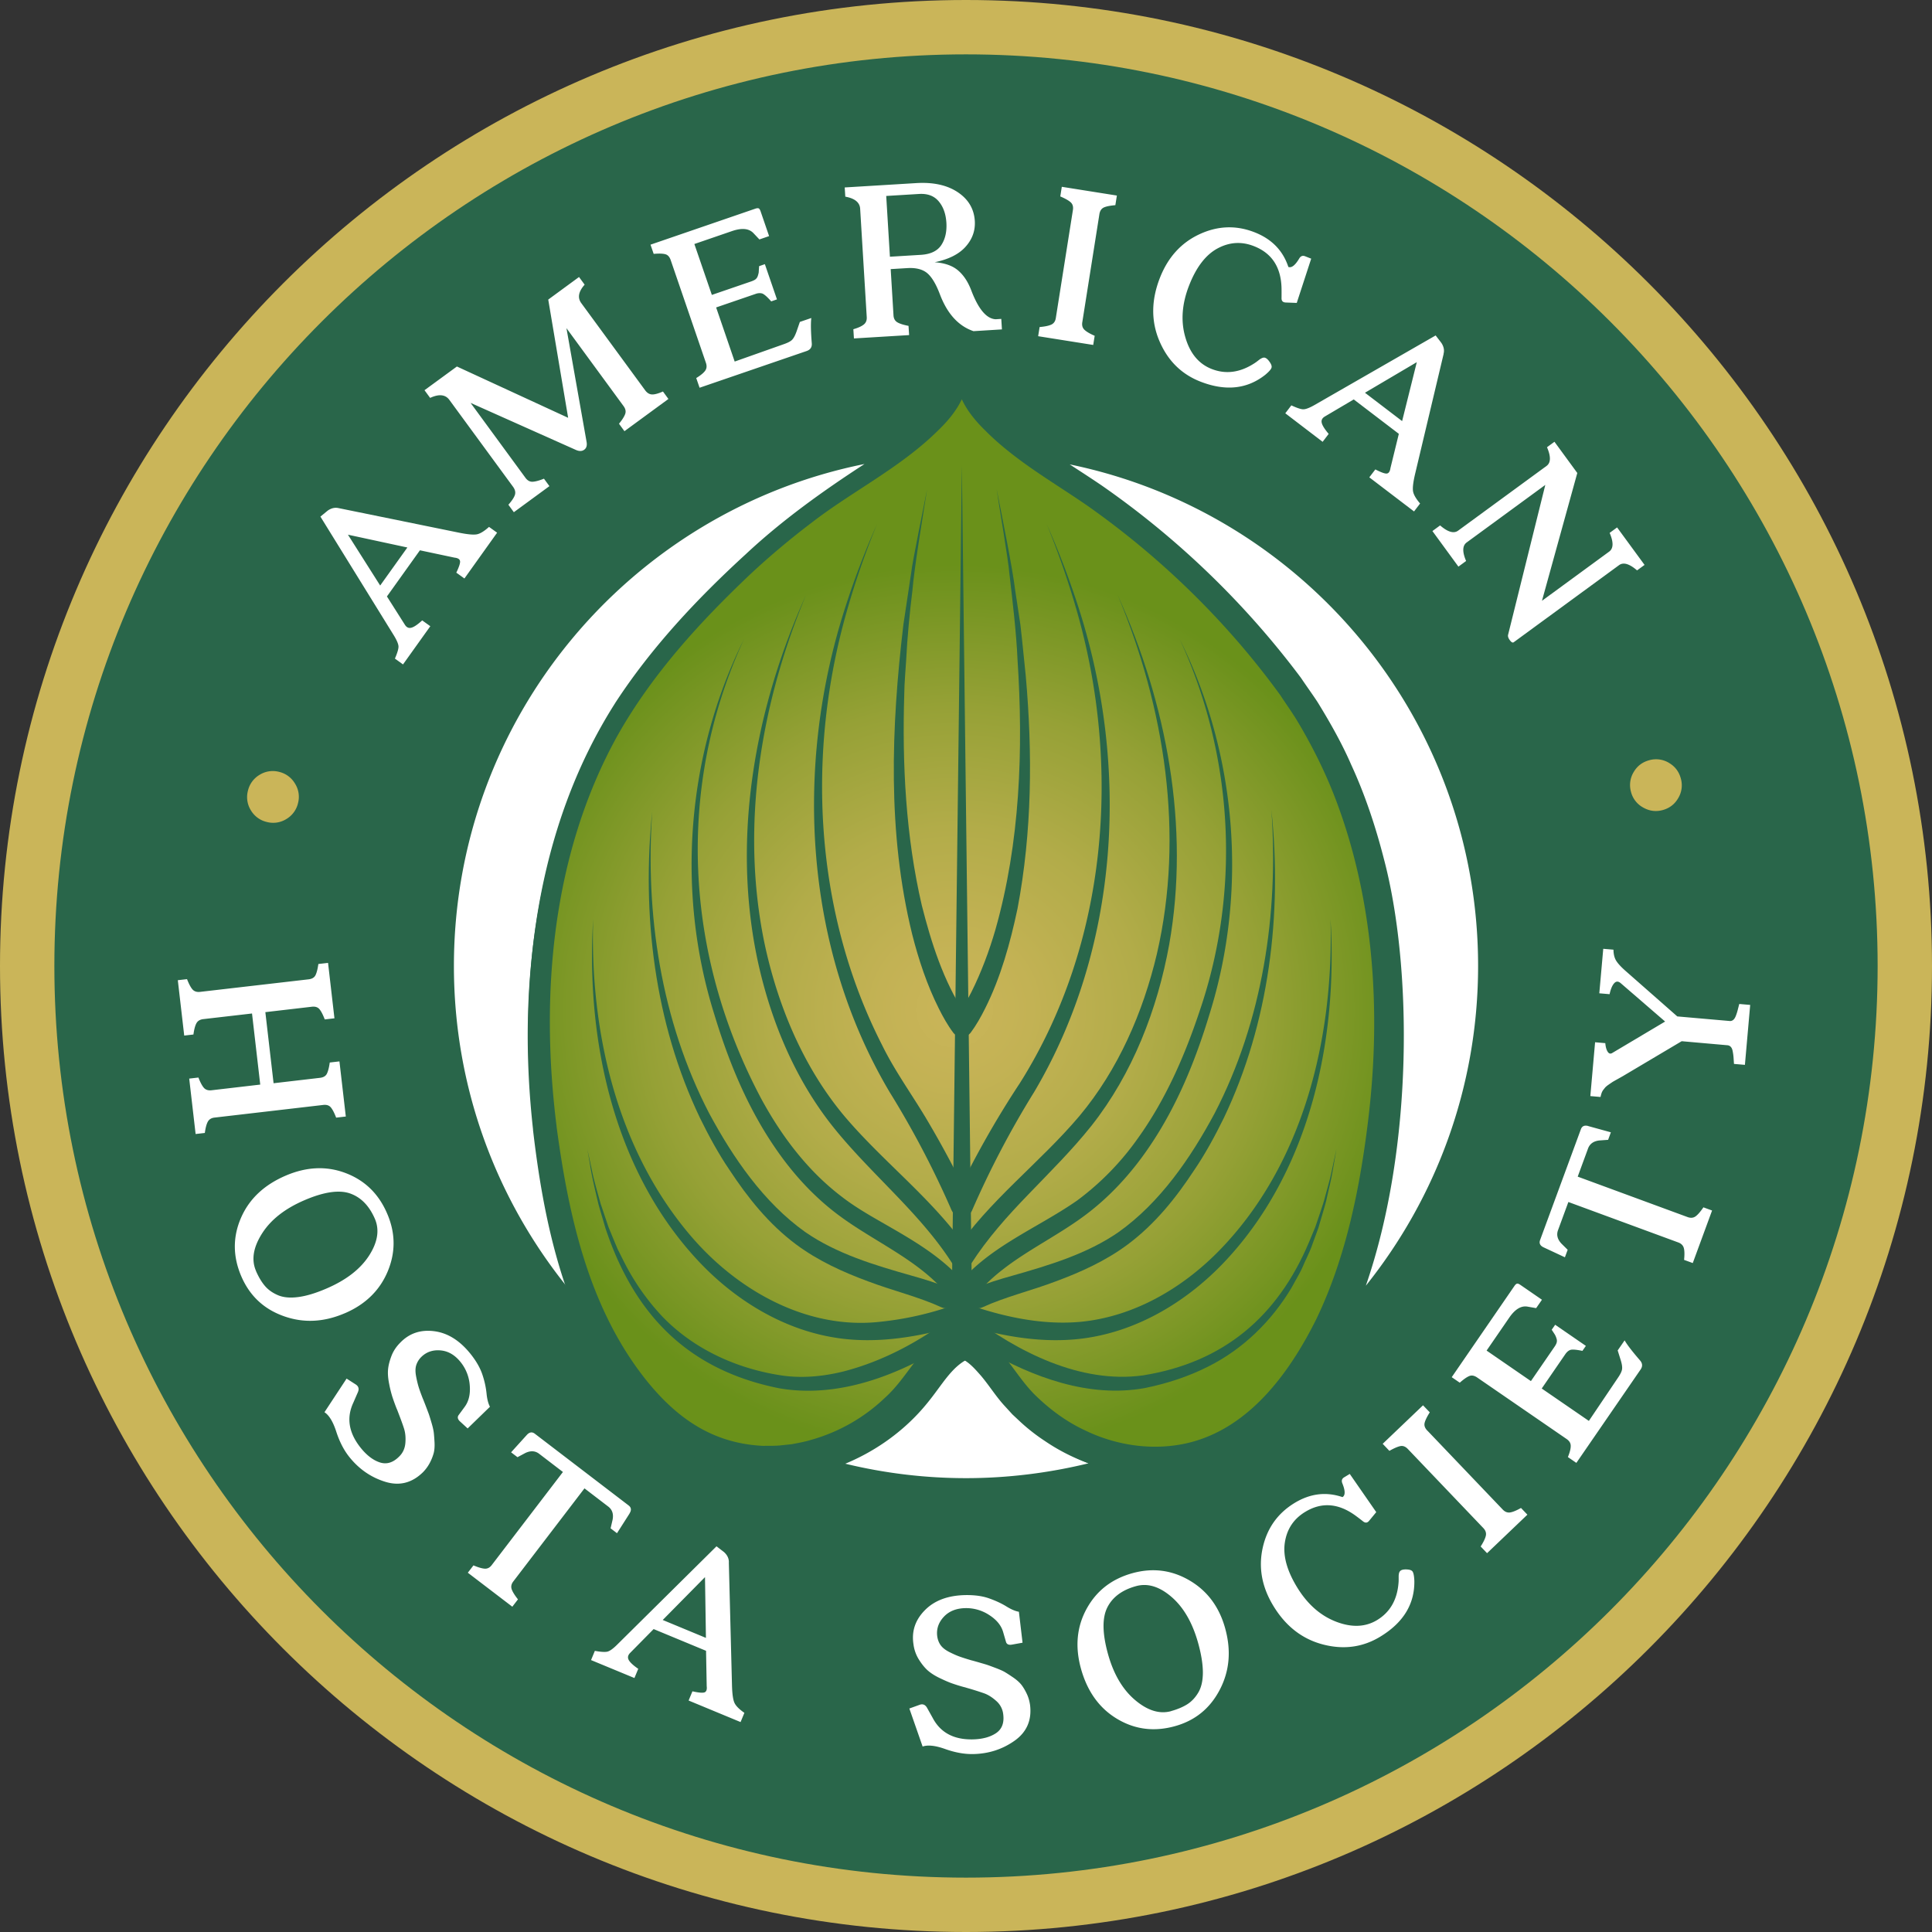
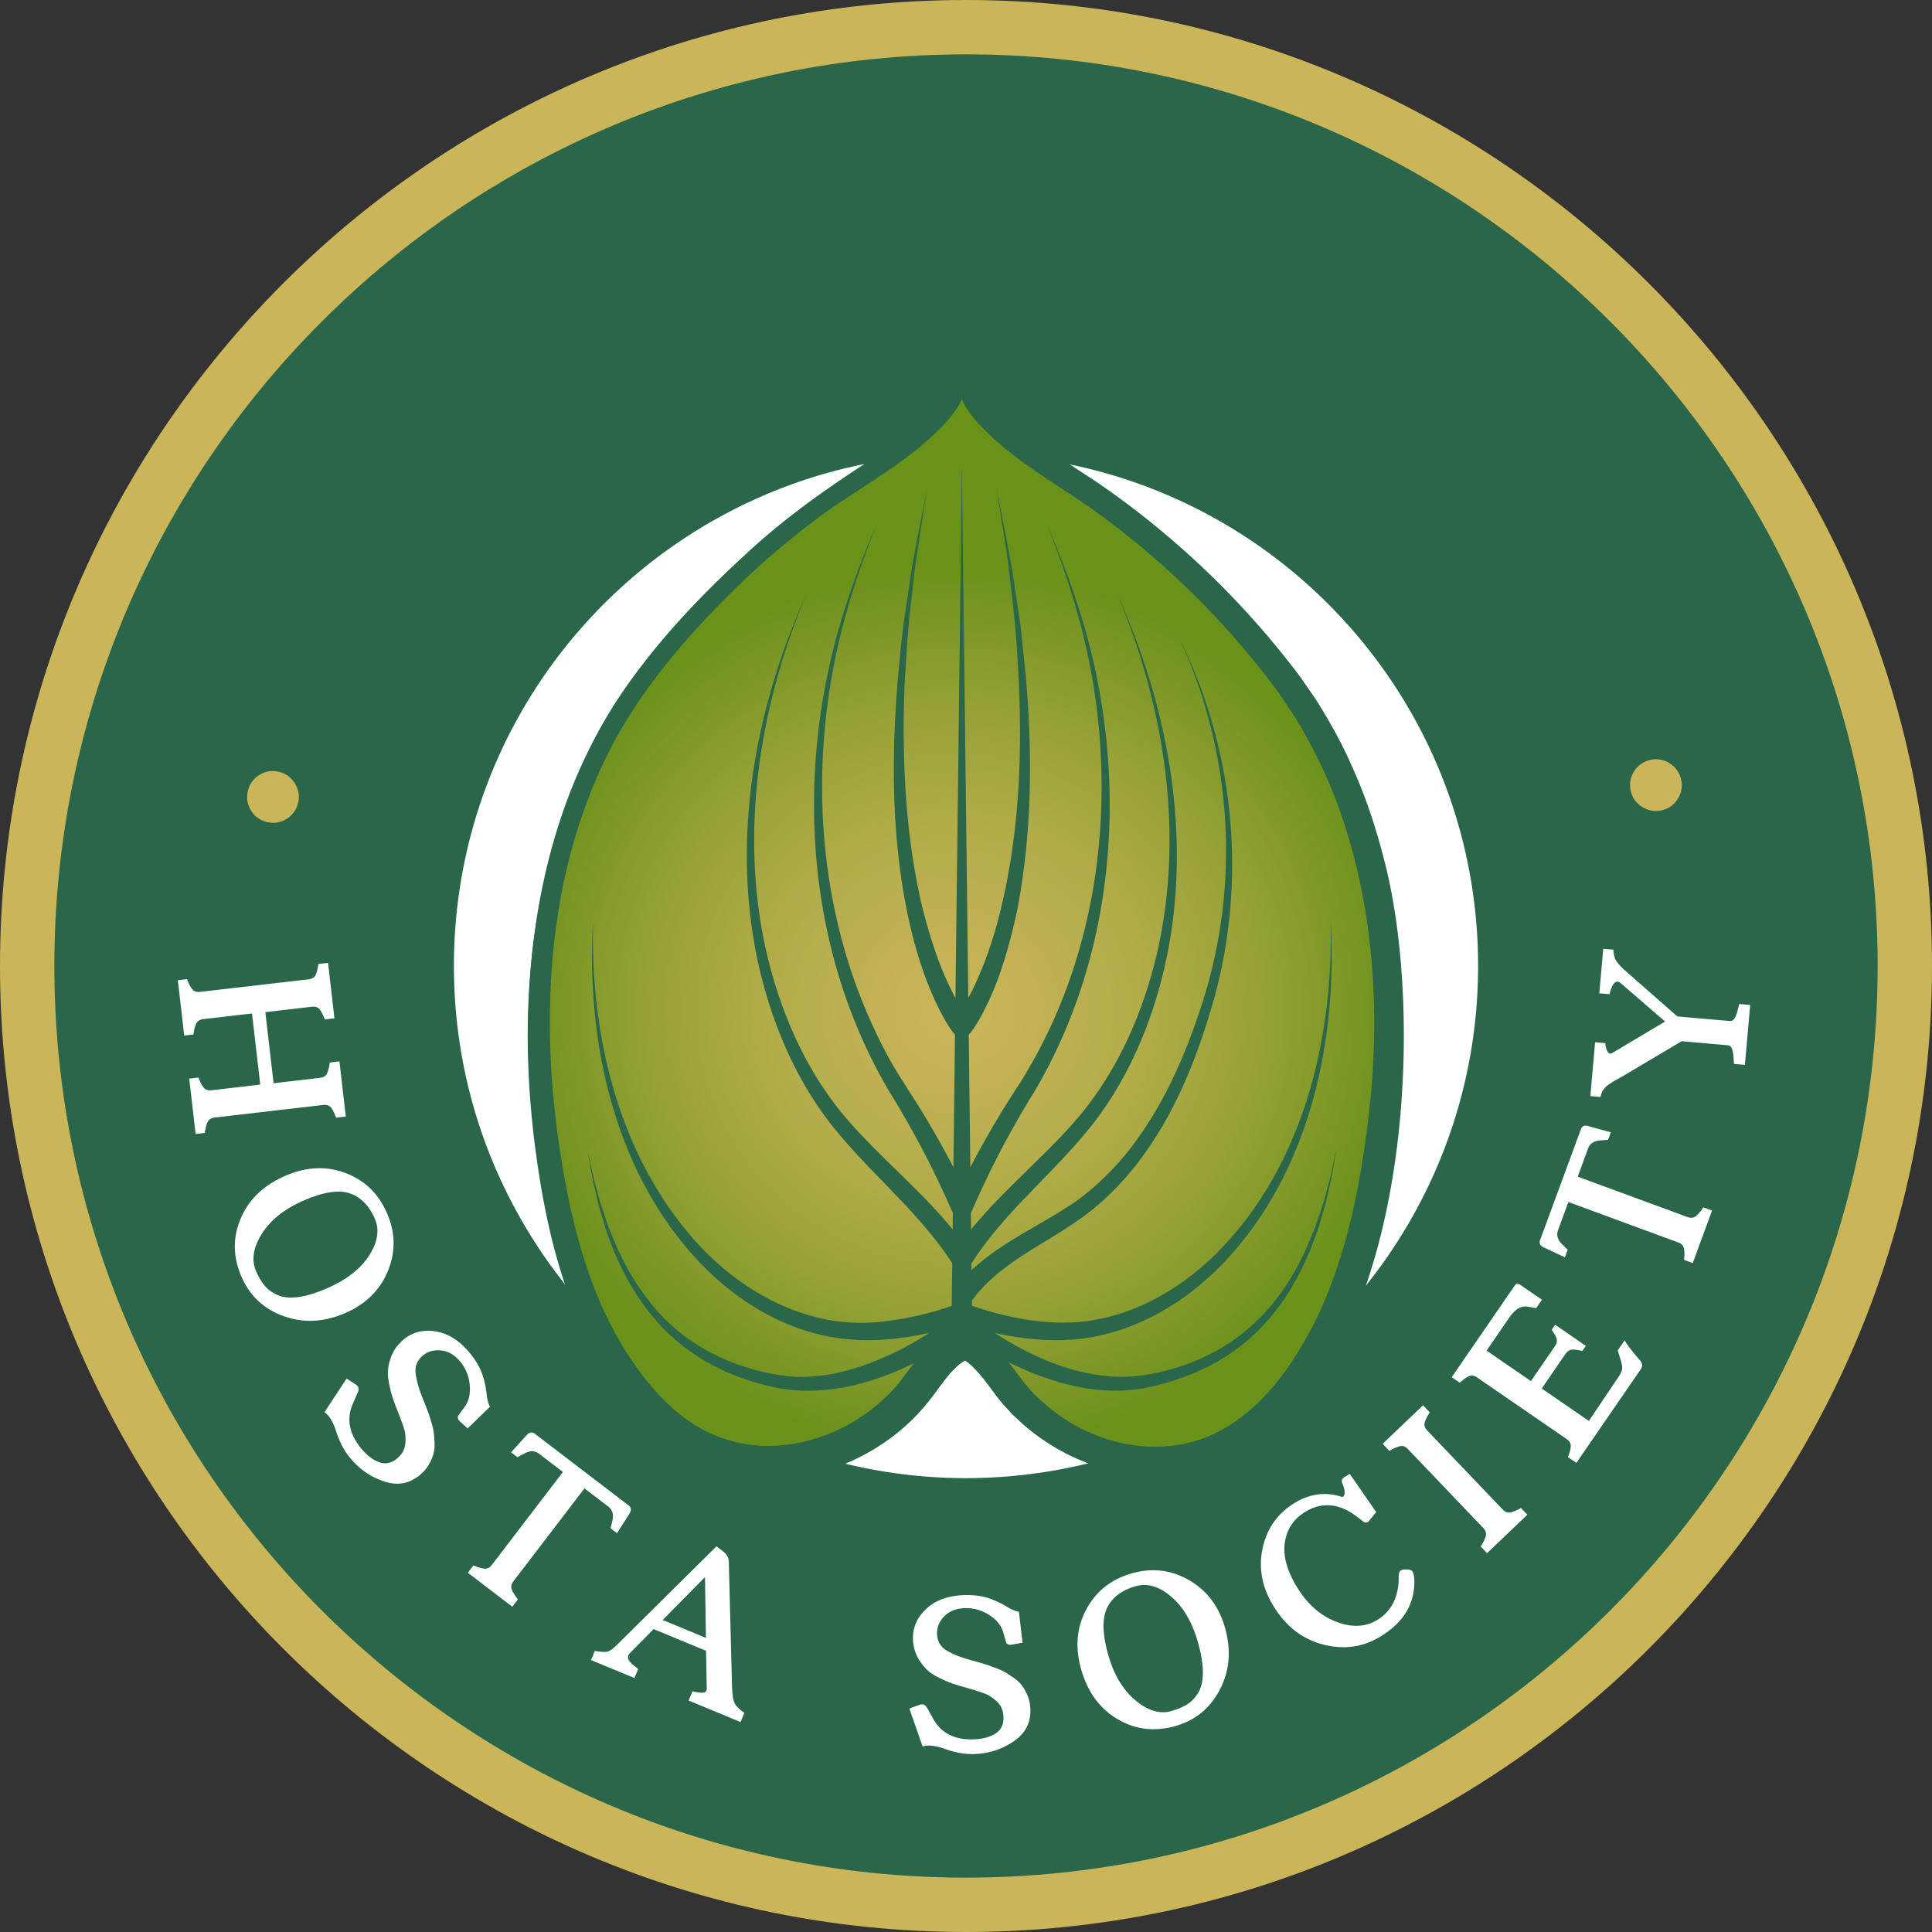
<svg xmlns="http://www.w3.org/2000/svg" width="216" height="216" viewBox="0 0 216 216">
  <rect x="0" y="0" width="216" height="216" fill="#333333" stroke="none" />
  <defs>
    <radialGradient cx="49.224%" cy="57.11%" fx="49.224%" fy="57.11%" r="51.851%" gradientTransform="matrix(-1 -.003 .003 -.784 .982 1.02)" id="iwqsaw43ba">
      <stop stop-color="#CAB559" offset="0%" />
      <stop stop-color="#C3B254" offset="17%" />
      <stop stop-color="#B2AC49" offset="41%" />
      <stop stop-color="#96A136" offset="68%" />
      <stop stop-color="#6E921D" offset="97%" />
      <stop stop-color="#6A911A" offset="100%" />
    </radialGradient>
  </defs>
  <g fill-rule="nonzero" fill="none">
    <circle fill="#29664A" cx="107.5" cy="107.5" r="106.5" />
    <path d="M108 216C48.45 216 0 167.55 0 108S48.45 0 108 0s108 48.45 108 108-48.444 108-108 108zm0-209.922C51.798 6.078 6.078 51.798 6.078 108S51.798 209.922 108 209.922 209.922 164.202 209.922 108 164.202 6.078 108 6.078z" fill="#CAB559" />
    <path d="M119.61 51.93c1.175.767 2.363 1.529 3.538 2.33a96.862 96.862 0 0 1 22.303 21.527c.459.696 1.47 2.1 1.896 2.776 1.333 2.166 2.698 4.575 3.709 6.912 1.555 3.36 2.75 6.976 3.669 10.567 3.143 11.873 3.367 32.114-2.022 47.702 7.843-9.8 12.55-22.223 12.55-35.75 0-27.639-19.592-50.702-45.642-56.071v.006zm-11.459 100.038h-.013.072-.059zM68.758 78.629c4.05-6.229 9.188-11.702 14.636-16.684 4.01-3.754 8.63-7.069 13.258-10.068C70.471 57.14 50.748 80.263 50.748 108c0 13.56 4.725 26.01 12.608 35.823-1.969-5.743-3.02-11.847-3.702-17.76-1.805-16.192.217-33.46 9.104-47.427v-.007zm39.196 73.339h.184-.19.006zm6.642 7.14-.866-.813-.8-.88c-1.005-1.076-1.8-2.375-2.744-3.498-.65-.741-1.313-1.49-2.153-1.883-1.385.741-2.37 2.205-3.315 3.472-.61.833-1.319 1.732-2.028 2.487-2.27 2.442-5.1 4.371-8.184 5.651a57.21 57.21 0 0 0 13.5 1.615c4.654 0 9.3-.584 13.692-1.66a22.008 22.008 0 0 1-4.306-2.291 20.968 20.968 0 0 1-2.79-2.2h-.006z" fill="#FFF" />
    <g fill="#FFF">
-       <path d="m37.877 56.812 13.514 2.757c.958.19 1.615.243 1.976.158.36-.086.8-.361 1.306-.82l.905.649-3.655 5.12-.906-.65c.315-.663.46-1.103.413-1.307-.039-.21-.249-.334-.617-.374l-3.865-.82-3.689 5.159 2.015 3.176c.19.296.433.4.729.315.295-.078.695-.354 1.2-.813l.906.65-3.052 4.272-.905-.65c.269-.63.407-1.083.4-1.352-.007-.269-.177-.682-.518-1.24l-8.211-13.284.807-.663c.407-.29.82-.381 1.24-.283h.007zm4.627 8.65 3.04-4.252-6.643-1.431 3.603 5.684zM64.734 30.966l.63.86c-.689.774-.82 1.463-.374 2.067l7.128 9.727c.223.309.48.466.775.48.295.012.702-.1 1.227-.329l.61.834-4.916 3.603-.61-.834c.368-.446.597-.814.696-1.102.098-.283.033-.578-.197-.886l-6.373-8.697 2.258 12.753c.059.387-.033.67-.276.84-.243.177-.545.184-.912.026l-11.788-5.264 6.13 8.369c.223.308.492.459.8.446.31-.013.73-.125 1.274-.341l.61.833-3.977 2.914-.61-.833c.393-.447.636-.814.728-1.103.092-.289.02-.59-.203-.9l-7.128-9.726c-.44-.597-1.155-.676-2.146-.217l-.63-.86 3.623-2.651 12.437 5.736-2.225-13.218 3.446-2.527h-.007zM89.42 35.993l1.286-.44c-.073.585-.053 1.523.052 2.83.033.433-.157.715-.57.86L78.214 43.35l-.374-1.083c.493-.302.827-.578.998-.82.177-.243.203-.539.085-.88l-3.938-11.486c-.124-.36-.321-.584-.597-.656-.276-.079-.715-.092-1.306-.04l-.354-1.03 11.715-4.023c.17-.06.295-.066.38-.033.08.04.152.15.217.341l.946 2.757-1.083.374-.676-.715c-.506-.519-1.293-.591-2.376-.224l-4.22 1.45 1.955 5.691 4.404-1.51c.204-.071.368-.15.48-.236a.815.815 0 0 0 .262-.406c.059-.184.092-.322.098-.42 0-.099.02-.316.04-.644l.643-.223 1.352 3.938-.643.223c-.466-.531-.814-.827-1.024-.886-.21-.059-.46-.046-.729.053l-4.404 1.51 2.074 6.05 5.468-1.935c.479-.165.807-.335.971-.519.17-.184.322-.48.473-.893l.374-1.083h-.007zM111.945 35.659l.072 1.168-3.177.197c-1.687-.571-2.947-1.956-3.774-4.161-.433-1.136-.906-1.917-1.424-2.343-.519-.42-1.254-.604-2.212-.545l-1.85.111.314 5.166c.02.36.164.623.427.78.262.158.682.29 1.253.401l.066 1.03-6.17.375-.065-1.03c.551-.158.945-.342 1.181-.539.237-.197.342-.472.315-.84l-.735-12.096c-.046-.703-.597-1.155-1.66-1.346l-.066-1.03 7.988-.486c1.903-.118 3.452.223 4.64 1.01 1.195.795 1.831 1.865 1.917 3.223.065 1.09-.283 2.048-1.038 2.888-.754.84-1.91 1.411-3.452 1.727 1.116.078 1.982.38 2.606.905.623.525 1.116 1.267 1.483 2.225.8 2.114 1.713 3.197 2.737 3.243l.624-.04v.007zm-12.451-6.957 3.452-.21c1.103-.066 1.87-.44 2.304-1.11.433-.67.617-1.496.558-2.474-.06-.978-.341-1.779-.853-2.39-.512-.616-1.247-.892-2.206-.833l-3.669.223.414 6.794zM122.912 23.956l-1.91 12.07c-.06.361.026.643.25.853.223.21.603.434 1.135.663l-.164 1.024-6.157-.978.164-1.024c.598-.052 1.03-.144 1.313-.275.276-.131.446-.374.499-.735l1.91-12.07c.059-.374-.026-.663-.25-.867-.223-.203-.61-.42-1.161-.656l.17-1.076 6.157.978-.17 1.076c-.598.052-1.031.138-1.294.262-.262.125-.433.375-.492.749v.006zM144.991 33.867l-1.24-.046c-.329-.013-.486-.177-.473-.505 0-.112.007-.466 0-1.05-.046-2.376-1.07-3.958-3.085-4.746-1.385-.545-2.737-.46-4.062.25-1.32.708-2.383 2.087-3.184 4.134-.807 2.061-.951 3.998-.426 5.796.518 1.805 1.503 2.986 2.94 3.55 1.556.611 3.124.414 4.7-.583.098-.06.216-.138.34-.23.125-.099.224-.17.29-.223.065-.053.144-.099.23-.145a.798.798 0 0 1 .236-.085.382.382 0 0 1 .21.026c.15.06.315.21.479.453.17.243.243.433.223.584-.013.19-.256.473-.716.86-2.028 1.601-4.45 1.85-7.252.755-2.127-.834-3.656-2.356-4.588-4.562-.932-2.205-.906-4.548.066-7.036.899-2.297 2.376-3.925 4.423-4.876 2.048-.952 4.103-1.024 6.163-.217 1.91.748 3.17 2.041 3.774 3.873.355.137.762-.178 1.221-.952.164-.27.38-.348.65-.243l.683.27-1.615 4.948h.013zM161.4 39.564l-3.19 13.422c-.223.952-.296 1.608-.223 1.976.072.367.334.807.78 1.332l-.675.886-5.002-3.813.676-.886c.657.34 1.083.492 1.293.459.21-.033.342-.236.394-.604l.939-3.833-5.041-3.846-3.236 1.91c-.302.184-.413.42-.341.715.072.296.328.703.774 1.228l-.676.886-4.174-3.19.676-.886c.624.289 1.07.44 1.339.44.27 0 .69-.158 1.254-.48l13.54-7.777.636.827c.276.413.361.834.243 1.247l.013-.013zm-8.795 4.345 4.154 3.17 1.641-6.59-5.795 3.42zM183.86 63.16l-.834.61c-.86-.742-1.53-.939-2.015-.585l-11.775 8.618c-.118.085-.262.007-.44-.236-.177-.243-.236-.446-.183-.624l4.154-16.73-8.788 6.432c-.486.355-.506 1.044-.066 2.074l-.86.63-2.907-3.977.86-.63c.86.742 1.529.939 2.015.584l9.884-7.233c.486-.354.499-1.05.053-2.093l.833-.61 2.553 3.49-3.95 14.29 7.514-5.5c.486-.355.499-1.05.053-2.094l.833-.61 3.072 4.193h-.007z" />
-     </g>
+       </g>
    <path d="M28.052 90.6a2.783 2.783 0 0 1-.335-2.185 2.8 2.8 0 0 1 1.3-1.785 2.778 2.778 0 0 1 2.185-.335 2.794 2.794 0 0 1 1.772 1.3 2.76 2.76 0 0 1 .348 2.185 2.8 2.8 0 0 1-1.3 1.785 2.774 2.774 0 0 1-2.185.335 2.8 2.8 0 0 1-1.785-1.3z" fill="#CAB559" />
    <path d="m38.665 124.828-1.083.125c-.21-.545-.407-.925-.597-1.148-.19-.224-.473-.315-.854-.27l-12.142 1.412c-.36.039-.61.196-.755.459-.144.263-.256.683-.334 1.26l-1.03.118-.716-6.195 1.03-.119c.21.545.414.926.61 1.149.197.223.48.315.84.276l5.461-.637-.919-7.948-5.46.63c-.361.046-.61.197-.755.46-.144.262-.256.682-.335 1.26l-1.03.118-.716-6.19 1.03-.118c.21.538.414.926.611 1.149.197.223.48.315.84.275l12.143-1.404c.38-.046.636-.197.767-.46.132-.262.243-.682.322-1.253l1.083-.125.715 6.196-1.083.125c-.21-.545-.406-.926-.597-1.149-.19-.223-.472-.315-.853-.269l-5.192.604.92 7.948 5.19-.604c.382-.046.637-.197.769-.46.131-.262.243-.682.321-1.253l1.083-.125.716 6.19v-.027zM38.547 146.822c-2.35 1.011-4.634 1.116-6.853.315-2.218-.794-3.787-2.284-4.719-4.45-.945-2.205-.958-4.37-.046-6.497.913-2.127 2.586-3.715 5.028-4.759 2.337-.997 4.575-1.09 6.714-.269 2.14.82 3.682 2.33 4.62 4.535.933 2.166.946 4.319.053 6.452-.892 2.127-2.494 3.689-4.79 4.673h-.007zm-9.937-4.745c.295.683.63 1.247 1.004 1.687.374.44.866.787 1.47 1.043.604.256 1.359.322 2.264.204.906-.118 1.95-.433 3.138-.945 2.205-.945 3.787-2.166 4.765-3.67.971-1.502 1.194-2.874.67-4.108-.637-1.483-1.57-2.435-2.797-2.862-1.227-.42-2.927-.17-5.093.762s-3.748 2.166-4.732 3.715c-.985 1.549-1.214 2.94-.683 4.174h-.006zM52.303 159.72l-.873-.801c-.269-.25-.315-.493-.15-.716l.669-.912c.46-.617.65-1.418.571-2.396a4.685 4.685 0 0 0-.998-2.58c-.643-.813-1.391-1.26-2.257-1.338-.86-.079-1.589.164-2.173.742a2.258 2.258 0 0 0-.564.932c-.099.334-.099.728-.014 1.194.086.46.178.847.27 1.155.091.309.256.775.498 1.392.014.013.105.249.283.708.177.46.295.775.354.932.06.158.164.493.309.985.15.492.236.88.269 1.155.032.276.059.643.085 1.116.02.466-.013.873-.105 1.208a5.381 5.381 0 0 1-.433 1.07 4.44 4.44 0 0 1-.762 1.036c-1.227 1.201-2.638 1.556-4.233 1.057-1.595-.499-2.934-1.43-4.017-2.796-.597-.755-1.076-1.687-1.437-2.802-.361-1.116-.8-1.838-1.32-2.173l2.475-3.76.991.636c.348.21.44.512.263.906-.322.735-.486 1.122-.506 1.161-.78 1.68-.512 3.341.794 4.995.676.853 1.392 1.411 2.153 1.667.762.256 1.484.046 2.166-.636.42-.4.656-.906.709-1.517.052-.61 0-1.142-.144-1.608-.145-.46-.381-1.102-.696-1.916a4.394 4.394 0 0 0-.151-.368 25.308 25.308 0 0 1-.466-1.293 12.727 12.727 0 0 1-.355-1.437c-.124-.61-.164-1.142-.124-1.602.04-.459.17-.964.38-1.516.21-.551.539-1.043.978-1.483 1.018-1.057 2.284-1.483 3.807-1.286 1.523.197 2.881 1.056 4.09 2.579.63.794 1.062 1.569 1.305 2.31a9.68 9.68 0 0 1 .453 2.068c.06.636.19 1.129.38 1.49l-2.493 2.422.02.02zM70.392 169.203l-1.411 2.212-.716-.545.224-.964c.124-.637-.04-1.13-.486-1.47l-2.658-2.035-7.955 10.403c-.223.288-.282.577-.184.873.099.288.335.669.702 1.135l-.63.82-4.975-3.8.63-.82c.532.223.959.348 1.26.367.31.02.572-.118.788-.407l7.955-10.402-2.658-2.035c-.446-.341-.965-.368-1.55-.085l-.872.466-.715-.545 1.759-1.943c.295-.322.59-.367.892-.138l10.488 8.02c.302.23.335.532.099.9l.013-.007zM81.484 174.657l.354 13.79c.027.978.125 1.628.29 1.962.163.335.53.696 1.095 1.09l-.426 1.03-5.809-2.408.427-1.03c.722.163 1.175.196 1.372.11.19-.085.269-.314.223-.688l-.073-3.951-5.86-2.429-2.64 2.678c-.242.256-.288.512-.143.781.144.263.498.597 1.063.984l-.427 1.03-4.85-2.007.426-1.03c.676.124 1.15.15 1.412.084.262-.065.63-.328 1.09-.787l11.098-10.987.827.636c.374.329.558.716.558 1.142h-.007zm-7.39 6.459 4.83 2.002-.105-6.793-4.725 4.79zM114.294 183.662l-1.168.21c-.361.06-.584-.046-.656-.315l-.315-1.083c-.21-.741-.729-1.378-1.556-1.91a4.693 4.693 0 0 0-2.652-.774c-1.037.02-1.844.341-2.435.978-.59.637-.833 1.359-.728 2.172.059.4.19.735.4 1.018.204.275.519.518.939.735.42.21.78.374 1.083.485.302.112.768.263 1.411.453.02 0 .262.066.742.204.472.138.794.23.958.282.164.053.486.17.971.354.486.184.847.342 1.083.486.236.138.552.348.939.61.387.27.682.539.899.814.21.276.407.61.59.998.184.387.296.8.362 1.234.21 1.7-.368 3.039-1.733 4.004-1.365.964-2.914 1.463-4.66 1.49-.965.013-1.995-.171-3.098-.565-1.103-.394-1.943-.48-2.52-.276l-1.484-4.253 1.11-.4c.38-.151.669-.04.88.341.393.703.596 1.07.616 1.103.86 1.64 2.343 2.441 4.45 2.409 1.09-.02 1.962-.25 2.632-.696.663-.446.932-1.149.807-2.113a2.29 2.29 0 0 0-.774-1.484c-.453-.407-.906-.696-1.365-.86a34.762 34.762 0 0 0-1.943-.61 4.09 4.09 0 0 0-.38-.105 20.721 20.721 0 0 1-1.314-.413c-.347-.125-.8-.322-1.358-.591-.558-.27-1.004-.565-1.346-.873-.341-.315-.663-.722-.971-1.22a4.206 4.206 0 0 1-.584-1.681c-.223-1.45.203-2.717 1.286-3.807 1.077-1.09 2.593-1.647 4.535-1.68 1.018-.013 1.897.105 2.632.367.742.263 1.379.558 1.923.893.539.335 1.011.538 1.412.604l.407 3.452-.027.013zM136.99 182.107c.676 2.468.466 4.745-.63 6.832-1.096 2.087-2.776 3.446-5.054 4.063-2.31.63-4.456.348-6.438-.847-1.982-1.194-3.321-3.078-4.024-5.631-.669-2.448-.452-4.68.657-6.688s2.815-3.321 5.126-3.958c2.277-.623 4.404-.341 6.393.834 1.988 1.175 3.314 2.973 3.97 5.388v.007zm-6.064 9.195c.715-.197 1.319-.453 1.811-.761.486-.309.9-.748 1.234-1.313.335-.564.506-1.3.512-2.212 0-.912-.164-1.988-.505-3.236-.63-2.31-1.628-4.05-2.98-5.224-1.352-1.175-2.678-1.582-3.977-1.227-1.556.426-2.632 1.22-3.216 2.376-.585 1.155-.571 2.874.052 5.152.624 2.277 1.634 4.01 3.032 5.198 1.398 1.188 2.744 1.608 4.043 1.254l-.006-.007zM153.865 169.059l-.788.958c-.203.256-.433.276-.689.072a27.13 27.13 0 0 0-.834-.636c-1.916-1.398-3.8-1.543-5.644-.414-1.273.775-2.022 1.904-2.258 3.387-.236 1.483.223 3.163 1.365 5.034 1.155 1.89 2.606 3.17 4.358 3.846 1.753.676 3.289.61 4.601-.19 1.425-.873 2.219-2.238 2.376-4.102.013-.112.02-.25.02-.414v-.367c0-.086.006-.178.026-.27a.59.59 0 0 1 .079-.236.455.455 0 0 1 .144-.15c.138-.086.355-.125.65-.112.295.013.492.072.604.177.144.125.223.492.25 1.09.045 2.585-1.215 4.666-3.788 6.235-1.949 1.194-4.089 1.49-6.406.892-2.316-.597-4.174-2.028-5.559-4.305-1.286-2.107-1.686-4.266-1.207-6.472.479-2.205 1.667-3.885 3.557-5.04 1.752-1.07 3.538-1.287 5.369-.663.328-.197.321-.716-.02-1.55-.111-.288-.046-.511.204-.662l.63-.38 2.966 4.278-.006-.006zM159.568 159.93l8.44 8.84c.25.263.526.368.828.322.302-.046.709-.217 1.214-.5l.715.75-4.509 4.305-.715-.749c.322-.505.512-.905.578-1.207.065-.302-.027-.584-.276-.847l-8.44-8.84c-.263-.276-.545-.388-.84-.329-.296.06-.703.236-1.228.532l-.748-.788 4.509-4.305.755.787c-.322.506-.512.906-.578 1.188-.066.289.033.571.295.847v-.007zM180.86 150.977l.774-1.122c.29.505.867 1.253 1.726 2.244.283.328.302.67.053 1.024l-7.174 10.43-.945-.65c.217-.539.322-.952.315-1.254 0-.302-.15-.551-.453-.761l-10.002-6.879c-.315-.216-.604-.276-.873-.17-.27.104-.63.354-1.077.748l-.899-.617 7.016-10.206c.105-.151.197-.23.29-.25.091-.02.216.033.38.145l2.402 1.654-.65.938-.971-.17c-.715-.119-1.392.295-2.041 1.24l-2.527 3.676 4.955 3.412 2.639-3.84c.124-.176.203-.334.242-.472a.793.793 0 0 0-.032-.485 1.895 1.895 0 0 0-.171-.4c-.052-.086-.17-.263-.354-.545l.387-.558 3.432 2.362-.387.558c-.695-.144-1.142-.177-1.352-.105-.21.073-.394.237-.558.473l-2.638 3.84 5.27 3.622 3.242-4.81c.29-.42.447-.749.473-.998.026-.25-.026-.578-.157-.998l-.342-1.09.007.014zM177.572 125.898l2.526.696-.308.84-.985.072c-.643.072-1.063.374-1.26.9l-1.155 3.143 12.287 4.522c.341.125.636.099.886-.078.25-.178.545-.519.88-1.011l.97.354-2.159 5.875-.971-.355c.059-.577.052-1.017-.026-1.313-.08-.295-.283-.511-.624-.636l-12.286-4.522-1.156 3.144c-.196.525-.065 1.03.375 1.503l.702.695-.309.84-2.376-1.109c-.393-.184-.531-.453-.4-.814l4.562-12.391c.13-.355.407-.48.827-.361v.006zM178.805 111.039l.44-4.962 1.142.098c.007.532.118.952.328 1.274.21.321.565.702 1.077 1.148l5.73 5.04 5.854.513a.541.541 0 0 0 .394-.118c.118-.092.217-.243.302-.466a5.4 5.4 0 0 0 .19-.584c.046-.171.105-.414.19-.736l1.221.106-.59 6.7-1.221-.104c-.026-.348-.04-.604-.053-.768a5.808 5.808 0 0 0-.085-.61c-.04-.243-.112-.414-.217-.526a.567.567 0 0 0-.367-.183l-5.126-.453-6.577 3.905a78.86 78.86 0 0 1-.63.354c-.282.158-.472.263-.558.322-.085.059-.216.144-.393.269a2.818 2.818 0 0 0-.355.282c-.059.066-.138.164-.23.282a1.276 1.276 0 0 0-.21.381 3.545 3.545 0 0 0-.118.44l-1.142-.099.532-6.018 1.142.098c.033.42.125.742.269.965.144.223.322.263.538.118l5.881-3.498-4.93-4.26c-.288-.262-.537-.269-.76-.026-.224.243-.394.656-.519 1.227l-1.142-.098-.007-.013z" fill="#FFF" />
    <path d="M186.59 85.29c.689.401 1.129.992 1.332 1.76a2.764 2.764 0 0 1-.302 2.192c-.4.69-.991 1.129-1.759 1.332-.755.197-1.477.099-2.172-.302a2.76 2.76 0 0 1-1.346-1.759 2.79 2.79 0 0 1 .302-2.192c.4-.689.991-1.129 1.759-1.332a2.79 2.79 0 0 1 2.192.302h-.006z" fill="#CAB559" />
    <g>
      <path d="M1.912 84.132c1.321 10.81 4.01 22.698 11.645 30.946 1.72 1.858 3.722 3.495 6.019 4.59 8.675 4.128 19.077.19 24.33-7.38 2.977-4.285 4.625-4.115 4.625-4.115s1.655-.163 4.626 4.114c5.253 7.57 15.655 11.502 24.33 7.381 2.296-1.095 4.298-2.732 6.019-4.59 7.634-8.248 10.323-20.135 11.645-30.946 2.041-16.744-.21-35.093-10.356-49.046-3.376-4.65-7.367-8.94-11.554-12.871-3.029-2.837-6.241-5.484-9.643-7.864-4.449-3.117-9.46-5.751-13.071-9.905-.655-.75-1.525-1.943-1.91-3.697-.02-.09-.158-.09-.177 0-.393 1.754-1.256 2.941-1.91 3.697-3.612 4.147-8.623 6.788-13.072 9.905-3.402 2.38-6.614 5.027-9.643 7.864-4.187 3.925-8.178 8.222-11.553 12.87C2.115 49.04-.136 67.389 1.905 84.133h.007z" fill="url(#iwqsaw43ba)" transform="translate(59 42)" />
      <path d="m106.38 148.034 1.158-95.993 1.158 95.993c-.026 1.532-2.277 1.552-2.316 0z" fill="#29664A" />
      <g fill="#29664A">
        <path d="M106.563 115.439c-.602-.796-1.151-1.78-1.596-2.674-1.315-2.608-2.277-5.51-2.99-8.333-2.78-11.32-2.342-23.14-.975-34.61.177-1.154.68-4.564.857-5.705.17-1.5 1.511-7.883 1.793-9.435-.432 2.745-1.433 8.744-1.649 11.397-.288 2.289-.582 5.373-.687 7.636-.065 1.16-.21 2.686-.216 3.82-.248 7.903.17 15.982 1.956 23.676 1.06 4.186 2.421 8.457 4.796 12.095.124.19.255.353.38.529l.11.137.053.065c.929 1.226-.85 2.627-1.832 1.408v-.006z" />
        <path d="M106.393 135.32a103.704 103.704 0 0 0-6.941-13.237c-9.578-16.164-10.657-36.37-4.998-54.035a91.515 91.515 0 0 1 3.585-9.421 91.191 91.191 0 0 0-3.304 9.5c-4.619 15.968-3.736 33.769 3.86 48.668 1.478 3.025 3.454 5.692 5.155 8.594 1.727 2.927 3.31 5.9 4.77 9.004.614 1.415-1.466 2.36-2.12.926h-.007z" />
        <path d="M106.485 141.285c-3.658-5.737-9.18-10.054-13.445-15.427-4.33-5.47-7.039-12.186-8.439-18.968-2.754-13.575-.137-27.855 5.509-40.36-5.09 12.199-7.334 25.84-4.652 38.867 1.479 6.99 4.318 13.85 8.93 19.366 4.442 5.262 10.108 9.435 14.04 15.264.36.528.222 1.245-.308 1.604a1.16 1.16 0 0 1-1.629-.346h-.006z" />
-         <path d="M106.517 145.537c-3.061-4.31-8.256-6.403-12.443-9.448-2.983-2.152-5.502-4.917-7.543-7.955-3.055-4.506-5.123-9.592-6.686-14.775-4.292-13.72-3.062-29.036 3.33-41.894-7.661 16.62-6.614 35.23 1.89 51.296 2.277 4.212 5.215 8.131 9.055 11.04 1.02.795 2.146 1.499 3.258 2.157 3.1 1.813 6.47 3.56 9.107 6.077a18.67 18.67 0 0 1 1.91 2.139c.91 1.258-.93 2.621-1.871 1.356l-.007.007z" />
+         <path d="M106.517 145.537a18.67 18.67 0 0 1 1.91 2.139c.91 1.258-.93 2.621-1.871 1.356l-.007.007z" />
        <path d="M107.047 148.119c.138.045.21.032.21.032.006 0-.033 0-.092.013l-.275.072c-.091.033-1.17.333-1.302.378-3.781.978-7.726 1.54-11.632 1.024-6.215-.821-11.821-4.27-16.015-8.802-9.375-10.12-12.45-24.66-11.625-38.08-.367 12.591 2.656 25.854 11.043 35.57 5.2 6.024 12.993 10.393 21.138 9.44a35.238 35.238 0 0 0 7.81-1.734c.498-.15.904-.274 1.506-.084.601.215.916.873.706 1.473-.216.6-.876.913-1.478.704l.006-.006z" />
-         <path d="M72.93 90.57c-.825 11.58.975 23.538 6.359 33.906 2.682 4.981 6.097 9.963 10.729 13.262 3.507 2.432 7.746 3.704 11.867 4.871 1.414.398 2.879.835 4.305 1.441.589.248.864.926.615 1.513-.255.6-.962.867-1.55.593-2.591-1.187-5.496-1.871-8.204-2.901-2.794-1.03-5.587-2.296-8.04-4.121-3.069-2.289-5.41-5.23-7.465-8.353-1.21-1.773-2.342-3.86-3.29-5.797-5.09-10.64-6.537-22.769-5.32-34.42l-.006.006z" />
        <path d="M108.179 148.81c-5.973 4.219-13.647 7.72-21.125 6.39-10.173-2.054-16.159-8.248-19.365-17.892-.157-.548-.621-2.087-.771-2.628-.321-1.369-.74-3.064-.95-4.453l-.307-1.793c.125.626.452 2.073.57 2.667.215 1.023.654 2.497.929 3.508.183.521.68 2.027.87 2.575.248.613.791 1.924 1.04 2.504.21.404.602 1.213.811 1.61a26.363 26.363 0 0 0 4.128 5.85c3.513 3.67 8.309 5.855 13.294 6.617 2.29.353 4.651.137 6.928-.417 4.54-1.154 8.819-3.482 12.502-6.35 1.21-.972 2.682.808 1.446 1.799v.013z" />
        <g>
          <path d="M106.733 113.965c.72-.926 1.328-1.995 1.865-3.038 1.099-2.198 2.008-4.63 2.689-6.984 2.767-9.748 3.133-20.154 2.472-30.235-.13-2.967-.562-6.585-.902-9.54-.112-1.505-1.21-7.928-1.433-9.486.536 2.732 1.76 8.691 2.08 11.339l.576 3.808c.216 1.825.406 3.899.602 5.744.765 8.646.706 17.442-.923 26.016-.804 3.808-1.877 7.7-3.637 11.19-.445.893-.994 1.87-1.596 2.673-.995 1.239-2.827-.248-1.78-1.474l-.013-.013z" />
          <path d="M106.563 134.393a106.048 106.048 0 0 1 7.465-13.308c9.833-15.583 11.377-35.445 6.313-52.958a94.337 94.337 0 0 0-3.304-9.5 94.026 94.026 0 0 1 3.585 9.421c5.66 17.664 4.58 37.87-4.998 54.035a103.279 103.279 0 0 0-6.954 13.262c-.648 1.383-2.722.49-2.107-.945v-.007z" />
          <path d="M106.648 140.027c3.932-5.823 9.597-10.002 14.04-15.264 4.337-5.19 7.104-11.574 8.655-18.12 3.094-13.387.877-27.53-4.383-40.114 5.469 12.115 8.099 25.88 5.757 39.077-1.315 7.244-4.09 14.43-8.688 20.252-2.185 2.745-4.665 5.19-7.033 7.655-2.381 2.458-4.638 4.988-6.424 7.779-.858 1.258-2.768.059-1.93-1.265h.006z" />
          <path d="M106.68 144.187c3.468-4.675 9.147-6.755 13.766-9.983a30.569 30.569 0 0 0 6.79-6.97c3.082-4.297 5.228-9.213 6.89-14.214 4.611-13.491 3.768-28.592-2.225-41.548 6.392 12.858 7.622 28.168 3.33 41.893-1.57 5.184-3.631 10.27-6.686 14.775-2.048 3.039-4.567 5.804-7.543 7.955-2.814 2.054-6.215 3.73-8.93 5.869-1.348 1.043-2.552 2.236-3.533 3.605-.936 1.207-2.761-.117-1.852-1.382h-.006z" />
          <path d="M107.257 145.941c.7-.222 1.184-.007 1.786.176 3.78 1.245 7.87 2.04 11.847 1.656 5.856-.587 11.207-3.69 15.303-7.837 9.545-9.703 12.94-23.897 12.56-37.18.831 13.42-2.243 27.966-11.625 38.08-4.193 4.525-9.794 7.98-16.015 8.802-4.455.587-8.943-.215-13.209-1.467-.196-.04-.065.02.118-.046a1.155 1.155 0 1 1-.772-2.178l.007-.006z" />
-           <path d="M142.146 90.57c1.217 11.652-.236 23.78-5.319 34.421-.948 1.937-2.08 4.023-3.29 5.797-2.048 3.123-4.397 6.064-7.465 8.352-2.454 1.826-5.247 3.09-8.04 4.121-2.702 1.03-5.614 1.715-8.204 2.902-.576.267-1.27.02-1.538-.555-.275-.586 0-1.297.596-1.545 1.426-.606 2.885-1.043 4.304-1.44 4.115-1.168 8.361-2.44 11.868-4.872 4.638-3.299 8.053-8.28 10.729-13.262 5.378-10.367 7.177-22.326 6.359-33.906v-.013z" />
          <path d="M108.343 147.004c5.403 4.127 12.456 7.726 19.43 6.768 9.028-1.434 15.08-6.586 18.586-14.919l.694-1.675.582-1.715c.17-.483.412-1.24.53-1.735.137-.56.589-2.067.687-2.634.137-.613.431-2.047.569-2.667-.098.633-.367 2.087-.465 2.687-.085.573-.445 2.073-.582 2.666-.085.503-.32 1.259-.464 1.761l-.517 1.754-.628 1.715c-.15.495-.478 1.206-.7 1.689-.249.489-.504 1.193-.779 1.662l-.89 1.61c-2.217 3.717-5.41 6.86-9.316 8.81-2.224 1.128-4.605 1.897-7.052 2.4-6.294 1.154-12.594-1.226-17.958-4.317-1.1-.652-2.12-1.298-3.167-2.074-1.217-.978.203-2.777 1.446-1.8l-.006.014z" />
        </g>
      </g>
      <path d="M62.227 125.976c1.367 10.171 3.683 20.584 10.278 28.644 3.408 4.127 7.34 6.761 12.796 7.029.68-.013 1.452.02 2.133-.072l1.066-.111c.641-.124 1.485-.267 2.094-.463a19.572 19.572 0 0 0 8.367-4.753c2.44-2.191 3.71-5.386 6.601-7.147 1.852-1.095 3.153-.723 4.979.757 2.047 1.721 3.192 4.055 5.024 5.946 1.649 1.65 3.579 3.104 5.698 4.089 3.579 1.754 7.785 2.347 11.665 1.402 6.752-1.663 11.246-7.812 14.223-13.791 3.369-6.977 4.939-14.9 5.855-22.626 1.413-12.023.582-24.53-3.82-35.888-1.152-2.954-2.637-5.894-4.28-8.607-.431-.704-1.327-1.982-1.772-2.673-5.908-8.138-13.248-15.31-21.465-21.107-2.362-1.643-4.86-3.15-7.249-4.884-1.485-1.082-2.95-2.256-4.252-3.573-1.368-1.33-2.624-2.914-3.101-4.812-.033-.13-.06-.228-.092-.358 0 0-.026-.098 0-.026.131.495.818.56 1.067.136.091-.189.072-.202.065-.143-.432 2.073-1.76 3.775-3.251 5.203-4.207 4.16-9.545 6.749-14.151 10.316a88.267 88.267 0 0 0-6.627 5.555c-5.75 5.425-11.155 11.326-15.04 18.218-7.328 13.217-8.676 28.95-6.805 43.732l-.006.007zm-2.63.32c-1.786-15.989.216-33.046 9.015-46.837 4.01-6.149 9.1-11.554 14.504-16.47 4.226-3.945 9.14-7.414 14.02-10.524 3.003-1.982 5.92-4.05 8.19-6.808a7.489 7.489 0 0 0 1.453-3.018c0 .013-.013-.046.105-.274a.77.77 0 0 1 1.393.182l.046.17c.02.078.04.163.065.241.432 1.67 1.544 3 2.774 4.193 1.256 1.258 2.65 2.36 4.102 3.41 2.33 1.676 4.822 3.175 7.249 4.825a95.79 95.79 0 0 1 22.093 21.263c.451.691 1.459 2.073 1.877 2.745 1.322 2.139 2.67 4.512 3.677 6.82 1.544 3.32 2.722 6.892 3.631 10.44 4.959 18.648 2.604 58.22-17.827 66.925-6.261 2.55-13.66 1.271-19.162-2.485a21.1 21.1 0 0 1-2.768-2.17l-.857-.803-.791-.867c-1.001-1.063-1.78-2.347-2.722-3.456-.674-.763-1.354-1.552-2.244-1.923h.079c.065 0 0 .013.209 0h-.34c.072.02.144 0 .216 0h.072c-.013 0-.027 0-.066.026-1.406.723-2.394 2.19-3.35 3.468-.601.822-1.308 1.709-2.014 2.452-2.591 2.771-5.915 4.884-9.513 6.11-1.177.391-2.499.671-3.722.88-.622.091-1.289.11-1.917.183-.602-.013-1.322.02-1.93 0l-1.282-.118c-5.823-.665-10.239-3.782-13.804-8.261-6.843-8.561-9.244-19.75-10.468-30.307l.007-.013z" fill="#29664A" />
    </g>
  </g>
</svg>